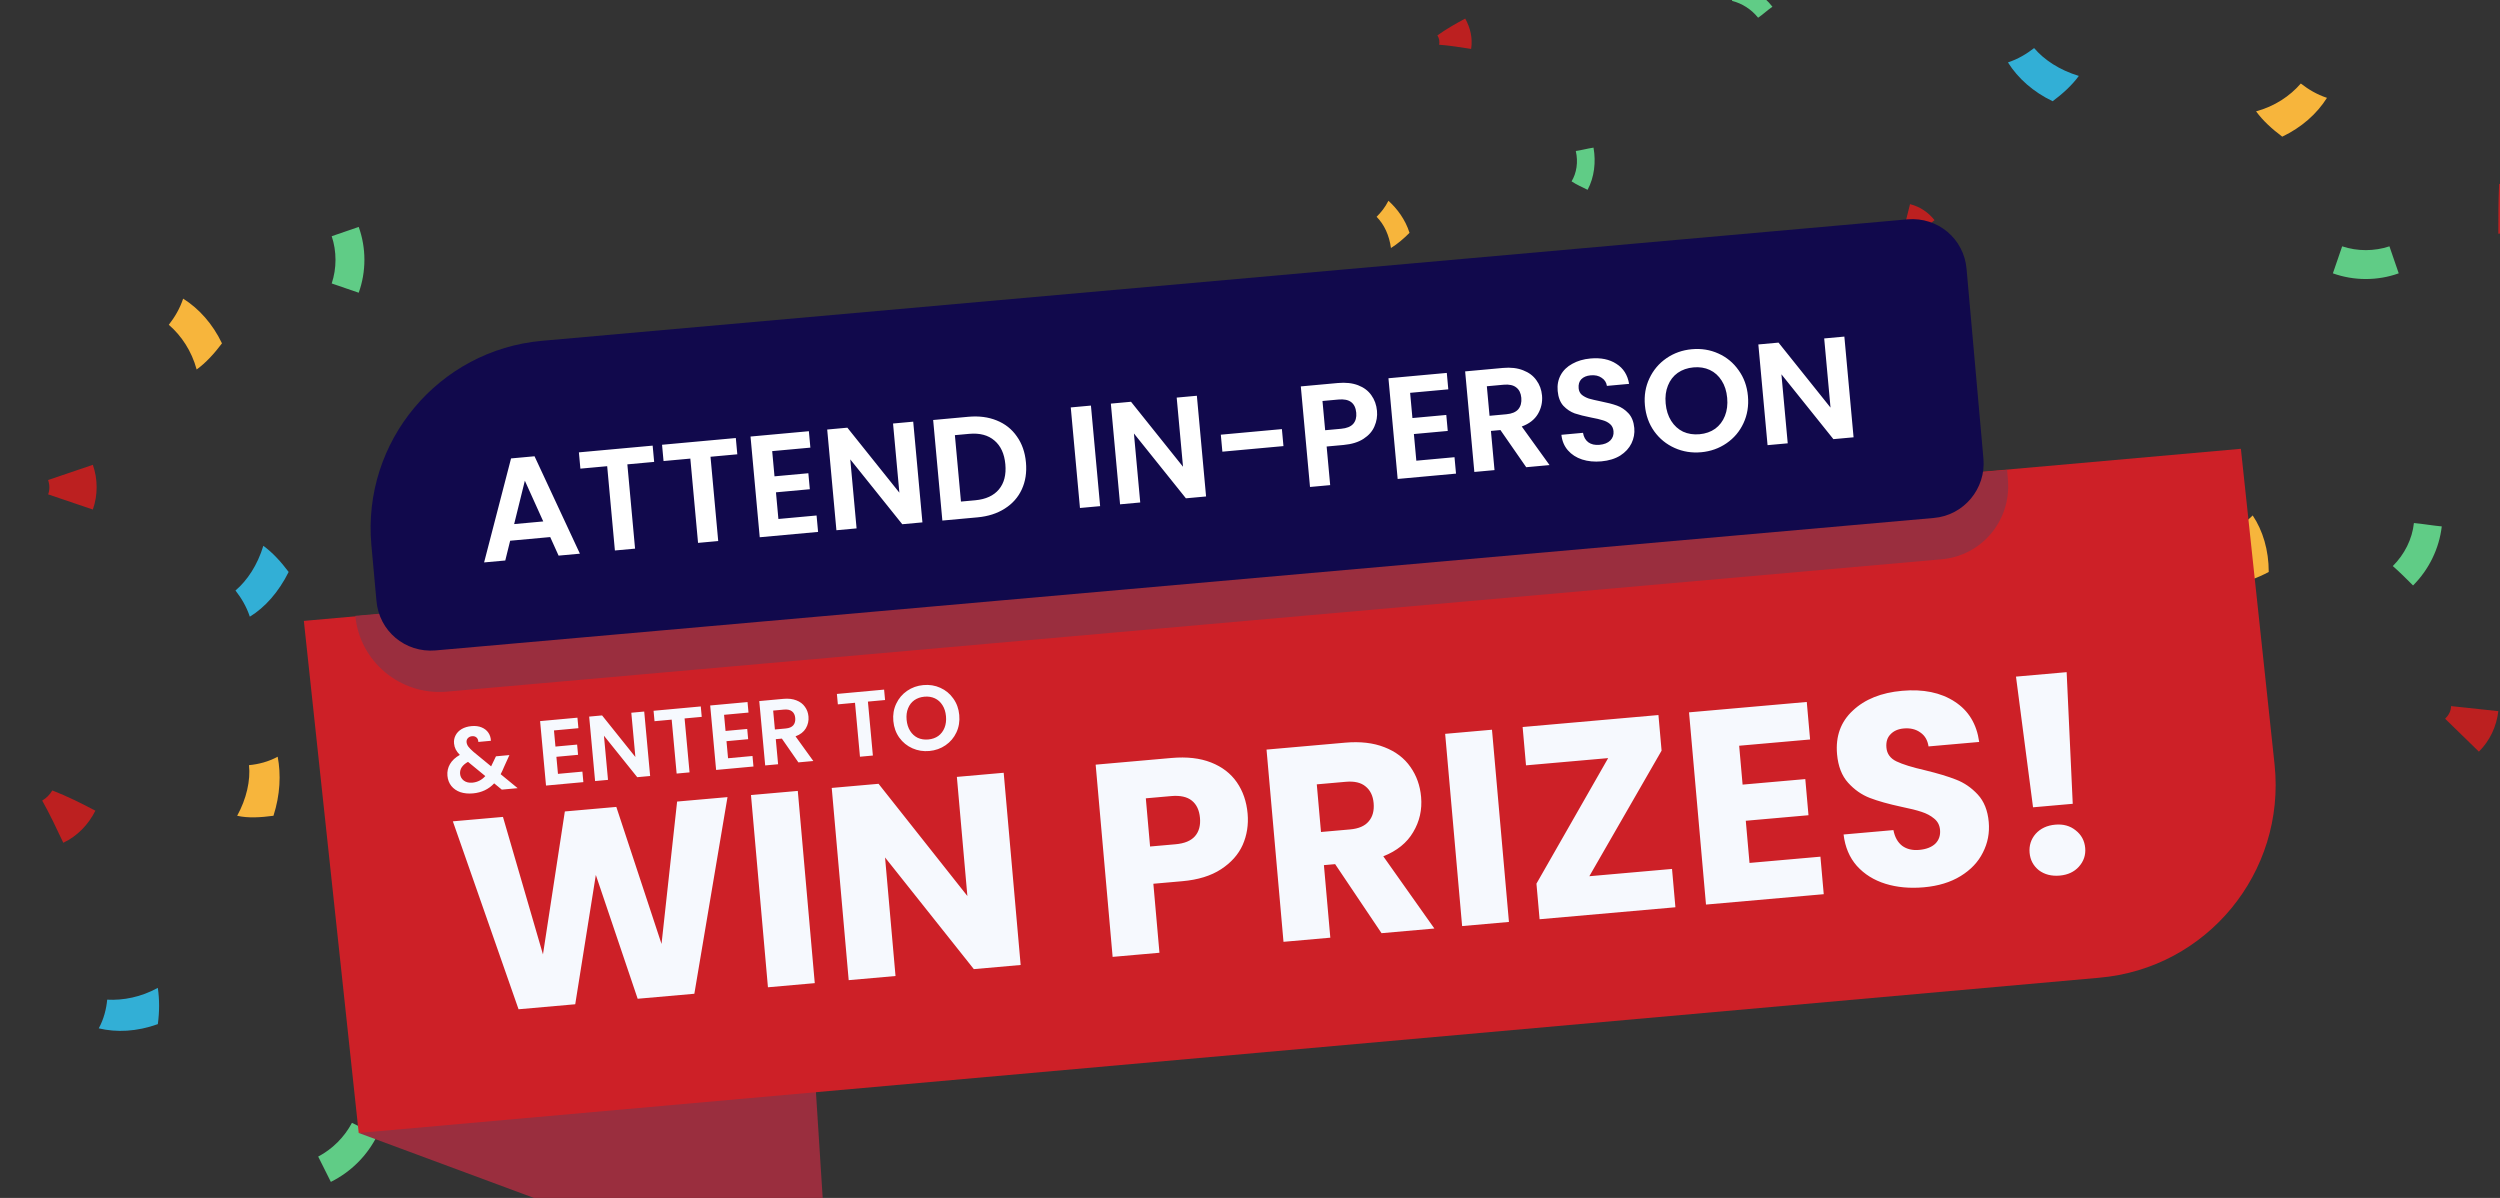
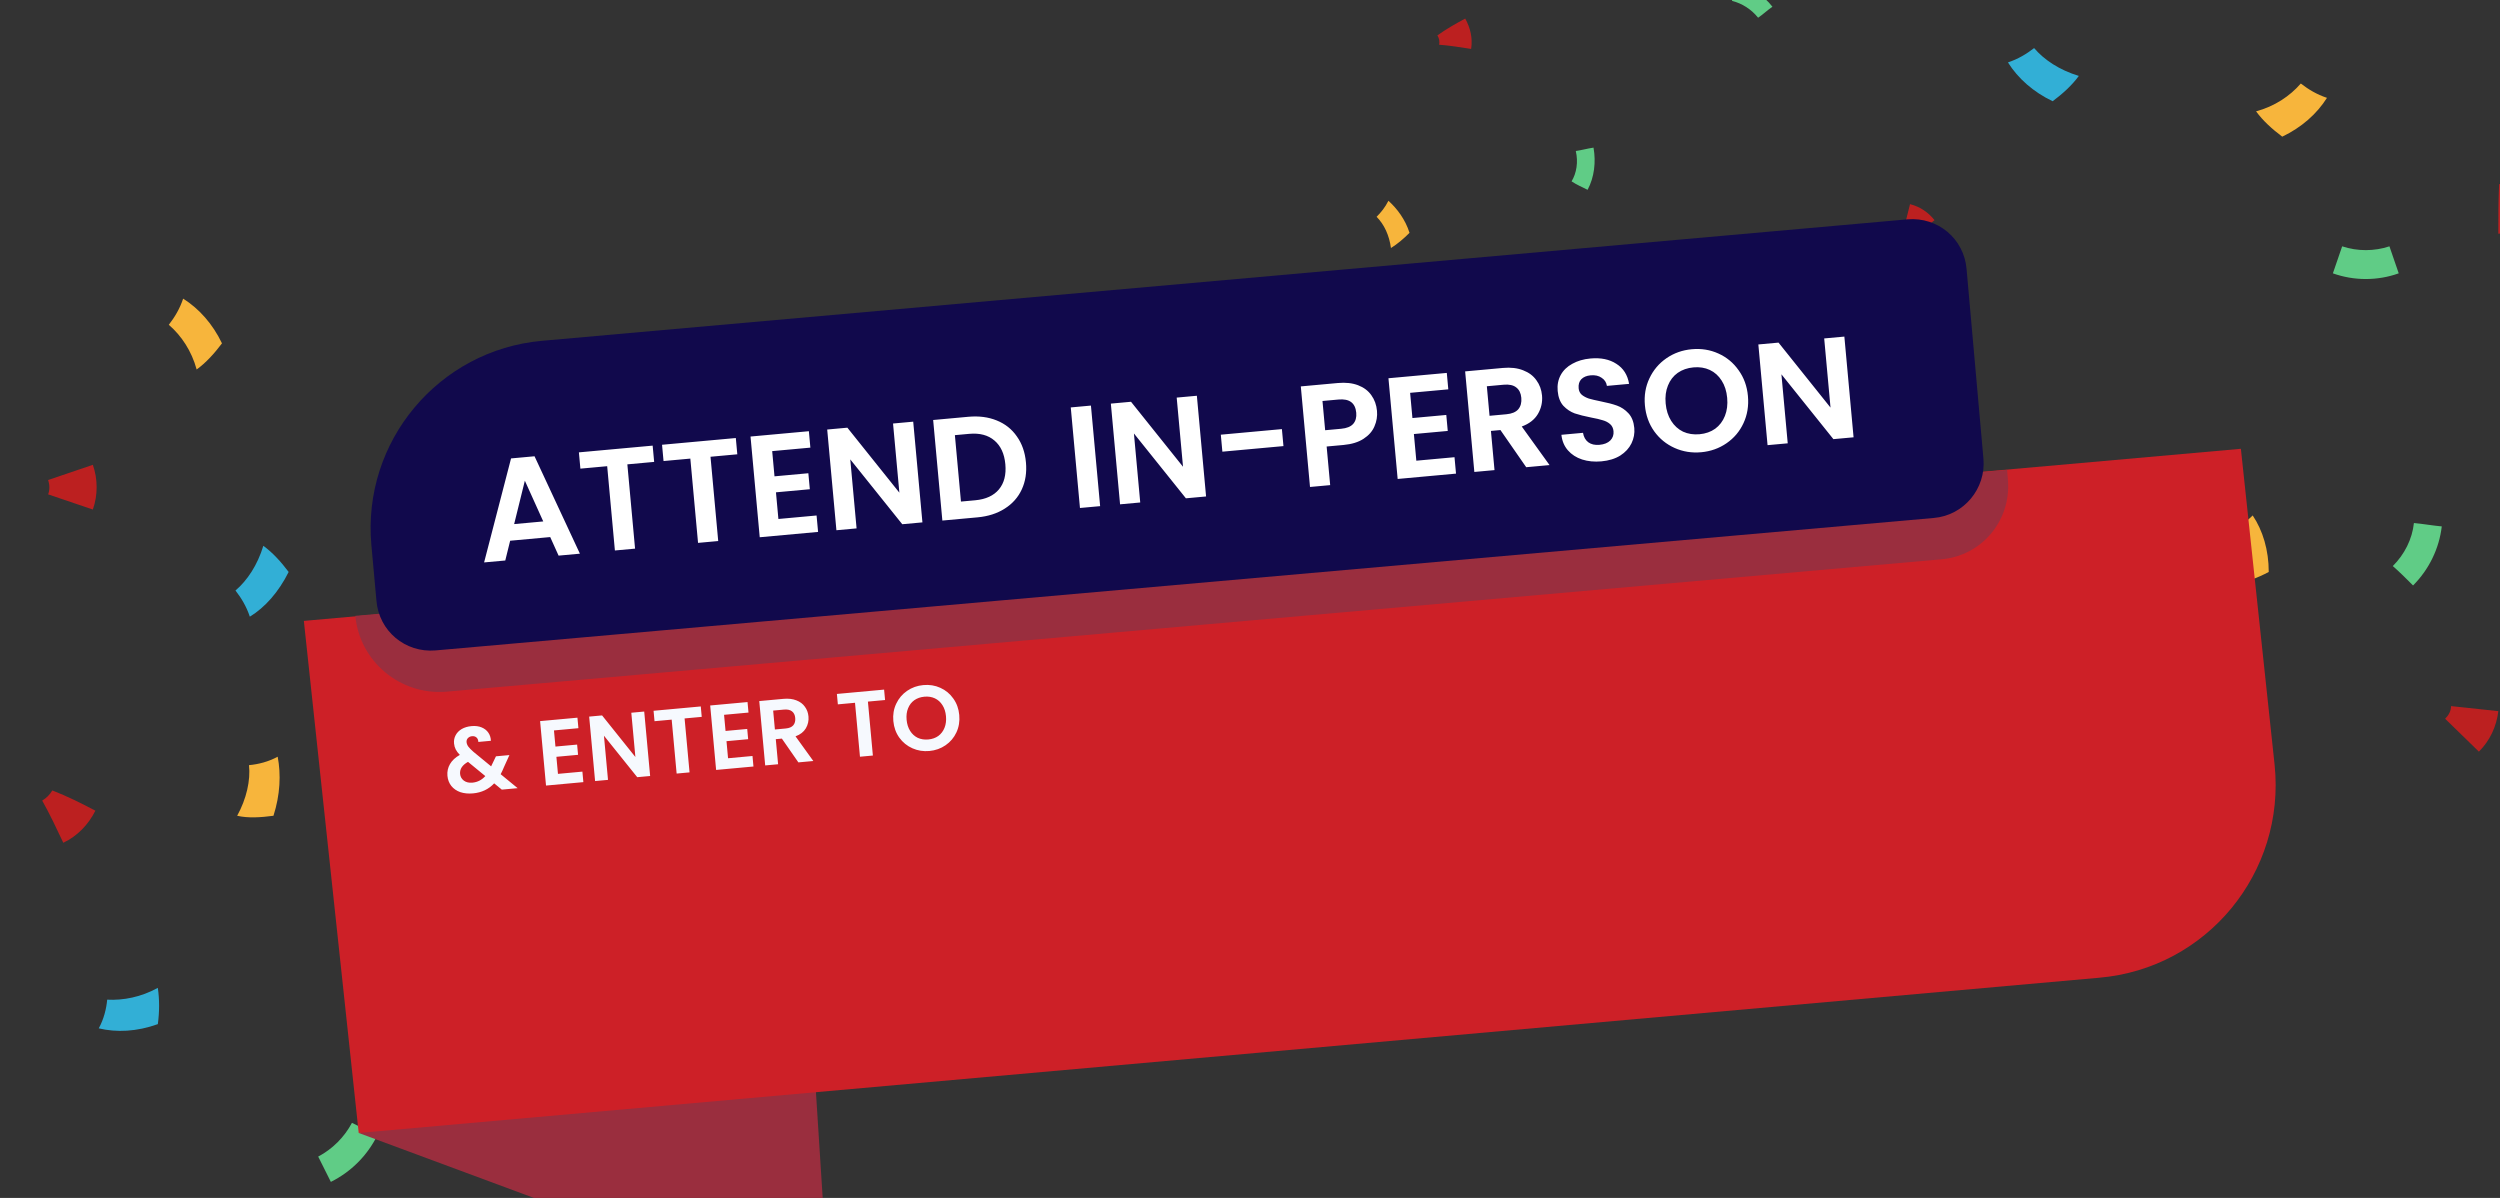
<svg xmlns="http://www.w3.org/2000/svg" width="864" height="414" viewBox="0 0 864 414" fill="none">
  <rect x="0" y="0" width="864" height="414" fill="#333333" stroke="none" />
  <g clip-path="url(#clip0_11_17136)">
    <path d="M32.962 280.179C30.628 284.844 26.836 288.925 21.877 291.258C19.544 286.301 17.21 281.345 14.585 276.68C16.043 275.806 17.21 274.639 18.085 273.182C23.336 275.222 28.003 277.555 32.962 280.179Z" fill="#BC2020" />
    <path d="M94.509 281.928C90.134 282.511 85.758 282.803 81.966 281.928C85.175 276.097 86.633 269.683 86.05 264.435C89.259 264.144 92.759 263.269 95.968 261.52C97.134 267.642 96.843 274.639 94.509 281.928Z" fill="#F7B53C" />
    <path d="M34.128 355.399C35.879 352.192 36.754 348.693 37.045 345.486C42.587 345.777 48.713 344.611 54.547 341.404C55.13 345.486 55.13 349.568 54.547 353.941C47.255 356.565 40.254 356.856 34.128 355.399Z" fill="#32AFD6" />
    <path d="M121.637 388.052C124.554 389.51 127.471 390.968 130.388 392.425C126.887 399.423 121.345 404.962 114.344 408.461C112.886 405.545 111.427 402.63 109.969 399.714C114.928 397.09 119.011 393.008 121.637 388.052Z" fill="#60CC86" />
    <path d="M32.086 160.644C33.837 165.6 33.837 171.139 32.086 176.096C26.836 174.347 21.877 172.597 16.627 170.848C17.21 169.39 17.21 167.641 16.627 165.892C21.877 164.142 26.836 162.393 32.086 160.644Z" fill="#BC2020" />
    <path d="M76.716 118.661C74.091 122.159 71.174 125.366 67.965 127.699C66.215 121.284 62.714 116.037 58.339 112.246C60.381 109.623 62.131 106.707 63.298 103.208C68.84 106.707 73.507 111.955 76.716 118.661Z" fill="#F7B53C" />
    <path d="M86.342 213.123C85.175 209.624 83.425 206.708 81.383 204.085C85.467 200.586 88.967 195.338 91.009 188.632C94.217 190.965 97.134 194.172 99.76 197.67C96.259 204.668 91.592 209.915 86.342 213.123Z" fill="#32AFD6" />
-     <path d="M114.636 81.634C117.845 80.468 120.762 79.593 123.97 78.427C126.596 85.716 126.596 93.879 123.97 101.168C120.762 100.001 117.845 99.127 114.636 97.961C116.386 92.713 116.386 86.882 114.636 81.634Z" fill="#60CC86" />
-     <path d="M878.876 75.511C874.501 79.01 868.959 80.759 863.417 80.759C863.417 74.928 863.417 69.389 863.708 63.558C865.458 63.558 867.209 62.975 868.667 61.808C871.876 66.473 875.376 71.138 878.876 75.511Z" fill="#BC2020" />
+     <path d="M878.876 75.511C874.501 79.01 868.959 80.759 863.417 80.759C863.417 74.928 863.417 69.389 863.708 63.558C871.876 66.473 875.376 71.138 878.876 75.511Z" fill="#BC2020" />
    <path d="M788.743 47.231C785.242 44.607 782.034 41.691 779.7 38.484C786.118 36.735 791.368 33.237 795.16 28.863C797.785 30.904 800.702 32.654 804.203 33.82C800.702 39.359 795.452 44.024 788.743 47.231Z" fill="#F7B53C" />
    <path d="M693.942 21.575C697.442 20.408 700.359 18.659 702.984 16.618C706.485 20.7 711.735 24.199 718.444 26.239C716.111 29.447 712.902 32.362 709.402 34.986C702.693 31.779 697.442 27.114 693.942 21.575Z" fill="#32AFD6" />
    <path d="M825.788 85.132C826.955 88.339 827.83 91.255 828.997 94.462C821.704 97.086 813.537 97.086 806.244 94.462C807.411 91.255 808.286 88.339 809.453 85.132C814.704 86.882 820.537 86.882 825.788 85.132Z" fill="#60CC86" />
    <path d="M863.417 245.776C862.833 251.024 860.5 255.98 856.708 259.77C852.916 255.98 848.832 252.19 845.04 248.4C846.207 247.234 847.082 245.776 847.082 244.027C852.624 244.61 857.874 245.193 863.417 245.776Z" fill="#BC2020" />
    <path d="M784.076 197.67C780.284 199.711 776.2 201.169 772.116 202.044C773.283 195.338 772.408 189.215 770.074 183.968C772.991 182.51 775.908 180.761 778.533 178.137C782.034 183.384 784.076 190.09 784.076 197.67Z" fill="#F7B53C" />
    <path d="M751.697 287.176C751.989 283.386 751.989 279.887 751.114 276.68C756.365 275.223 761.907 272.015 766.282 267.059C768.032 270.558 769.491 274.639 770.366 279.013C764.532 283.677 758.115 286.301 751.697 287.176Z" fill="#32AFD6" />
    <path d="M834.247 180.76C837.456 181.052 840.664 181.635 843.873 181.927C842.998 189.507 839.498 196.796 833.955 202.335C831.622 200.003 829.288 197.67 826.955 195.63C831.038 191.548 833.664 186.3 834.247 180.76Z" fill="#60CC86" />
    <path d="M506.382 6.414C508.132 9.621 509.007 13.12 508.424 16.91C504.632 16.327 501.132 15.744 497.34 15.452C497.631 14.286 497.34 13.12 496.756 12.245C499.965 9.913 503.174 8.163 506.382 6.414Z" fill="#BC2020" />
    <path d="M487.13 80.468C485.088 82.508 483.047 84.258 480.713 85.716C480.13 81.342 478.379 77.552 475.754 74.928C477.213 73.47 478.671 71.721 479.838 69.389C482.755 72.013 485.672 75.803 487.13 80.468Z" fill="#F7B53C" />
    <path d="M485.38 142.568C484.797 140.235 483.922 138.194 482.755 136.154C485.672 134.113 488.589 131.197 490.339 127.115C492.089 128.865 493.839 131.197 495.298 133.821C492.381 137.903 488.881 140.818 485.38 142.568Z" fill="#32AFD6" />
    <path d="M544.594 52.187C546.636 51.896 548.678 51.313 550.72 51.021C551.595 55.977 551.011 61.225 548.678 65.599C546.928 64.724 544.886 63.849 543.136 62.683C544.886 59.768 545.469 55.977 544.594 52.187Z" fill="#60CC86" />
    <path d="M660.105 70.555C663.606 71.43 666.523 73.47 668.564 76.094C665.648 78.427 663.022 80.468 660.105 82.8C659.522 81.925 658.647 81.342 657.48 81.051C658.355 77.552 659.23 74.053 660.105 70.555Z" fill="#BC2020" />
    <path d="M583.973 95.92C585.14 98.544 585.723 101.459 585.723 104.083C581.348 102.625 577.264 102.917 573.764 103.792C573.18 101.751 572.014 99.71 570.555 97.669C574.639 96.211 579.306 95.337 583.973 95.92Z" fill="#F7B53C" />
-     <path d="M639.395 124.492C637.061 123.908 634.728 123.908 632.686 123.908C632.103 120.41 630.644 116.62 627.727 113.121C630.061 112.246 632.978 111.663 635.895 111.372C638.228 116.037 639.395 120.41 639.395 124.492Z" fill="#32AFD6" />
    <path d="M598.558 0.292C599.141 -1.749 599.725 -3.79 600.016 -5.831C604.975 -4.665 609.35 -1.749 612.559 2.332C610.809 3.499 609.35 4.956 607.6 6.123C605.267 3.207 602.058 1.166 598.558 0.292Z" fill="#60CC86" />
    <g clip-path="url(#clip1_11_17136)">
      <path d="M279.152 332.949L286.736 451.901L123.97 391.551L279.152 332.949Z" fill="#9A2E3E" />
      <path d="M725.445 337.906L123.97 391.551L105.01 214.58L774.45 155.104L786.117 264.435C789.909 301.462 762.782 334.699 725.445 337.906Z" fill="#CD2027" />
      <path d="M122.804 212.831C124.262 228.575 138.263 240.237 154.015 239.07L670.898 193.297C684.899 192.131 695.109 179.886 693.942 165.892L693.65 162.393L122.804 212.831Z" fill="#9A2E3E" />
      <path d="M668.273 179.011L150.515 224.784C140.014 225.659 130.971 218.079 130.096 207.583L128.346 188.341C125.137 152.48 151.681 120.993 187.268 117.786L659.23 75.803C669.731 74.928 678.774 82.508 679.649 93.004L685.483 158.603C686.358 168.807 678.774 178.137 668.273 179.011Z" fill="#11094C" />
      <path d="M190.151 185.611L176.308 186.876L174.624 193.707L167.304 194.376L176.619 158.429L184.735 157.688L200.416 191.351L193.047 192.024L190.151 185.611ZM187.749 180.207L181.39 166.127L177.69 181.126L187.749 180.207ZM225.56 154.008L226.075 159.634L216.814 160.48L219.478 189.609L212.507 190.246L209.843 161.117L200.581 161.964L200.067 156.337L225.56 154.008ZM254.298 151.382L254.813 157.008L245.551 157.855L248.215 186.983L241.245 187.62L238.58 158.492L229.319 159.338L228.804 153.711L254.298 151.382ZM266.87 155.907L267.667 164.62L279.368 163.551L279.874 169.078L268.172 170.147L269.015 179.359L282.21 178.153L282.729 183.83L262.563 185.672L259.38 150.867L279.546 149.025L280.065 154.701L266.87 155.907ZM318.79 180.535L311.819 181.172L293.854 158.763L296.035 182.614L289.064 183.251L285.881 148.446L292.852 147.809L310.822 170.267L308.636 146.367L315.607 145.73L318.79 180.535ZM334.65 144.04C338.301 143.707 341.57 144.128 344.456 145.303C347.375 146.476 349.702 148.322 351.439 150.841C353.206 153.324 354.249 156.308 354.567 159.793C354.886 163.279 354.402 166.402 353.115 169.164C351.858 171.89 349.9 174.094 347.243 175.776C344.618 177.455 341.48 178.462 337.829 178.795L325.679 179.905L322.5 145.15L334.65 144.04ZM337.038 172.893C340.689 172.559 343.42 171.305 345.229 169.132C347.039 166.958 347.778 164.062 347.447 160.444C347.116 156.826 345.862 154.095 343.685 152.252C341.505 150.376 338.59 149.605 334.938 149.938L330.009 150.389L332.108 173.343L337.038 172.893ZM377.027 140.168L380.206 174.923L373.235 175.56L370.056 140.805L377.027 140.168ZM416.819 171.578L409.848 172.215L391.883 149.806L394.064 173.657L387.093 174.294L383.91 139.489L390.881 138.852L408.851 161.31L406.665 137.41L413.636 136.773L416.819 171.578ZM443.025 148.297L443.563 154.172L422.451 156.101L421.913 150.226L443.025 148.297ZM475.887 141.98C476.057 143.839 475.768 145.623 475.021 147.331C474.307 149.037 473.049 150.474 471.248 151.643C469.48 152.808 467.169 153.522 464.314 153.782L458.488 154.315L459.709 167.659L452.738 168.296L449.559 133.541L462.356 132.372C465.045 132.126 467.377 132.382 469.355 133.138C471.332 133.895 472.859 135.044 473.938 136.585C475.049 138.124 475.699 139.922 475.887 141.98ZM463.501 148.183C465.426 148.007 466.814 147.445 467.664 146.497C468.512 145.516 468.863 144.229 468.717 142.635C468.407 139.25 466.36 137.73 462.576 138.075L457.049 138.58L457.974 148.688L463.501 148.183ZM487.338 135.763L488.135 144.476L499.837 143.407L500.342 148.934L488.641 150.003L489.483 159.215L502.678 158.009L503.197 163.685L483.031 165.528L479.848 130.723L500.014 128.881L500.533 134.557L487.338 135.763ZM527.458 161.469L518.551 148.626L515.265 148.926L516.503 162.47L509.532 163.107L506.354 128.352L519.399 127.16C522.088 126.914 524.423 127.186 526.403 127.976C528.38 128.732 529.908 129.881 530.986 131.423C532.094 132.928 532.739 134.677 532.922 136.669C533.131 138.959 532.657 141.094 531.499 143.075C530.338 145.022 528.479 146.464 525.92 147.4L535.524 160.732L527.458 161.469ZM514.786 143.698L520.612 143.166C522.504 142.993 523.874 142.416 524.722 141.435C525.566 140.42 525.914 139.1 525.765 137.473C525.619 135.88 525.042 134.694 524.034 133.916C523.023 133.105 521.571 132.785 519.679 132.958L513.853 133.491L514.786 143.698ZM553.463 159.444C551.039 159.666 548.811 159.451 546.776 158.8C544.775 158.146 543.139 157.09 541.867 155.633C540.596 154.176 539.847 152.387 539.619 150.266L547.088 149.583C547.318 151.002 547.919 152.085 548.892 152.833C549.897 153.578 551.196 153.877 552.79 153.732C554.416 153.583 555.659 153.085 556.519 152.236C557.375 151.355 557.746 150.283 557.631 149.022C557.537 147.993 557.144 147.175 556.452 146.569C555.761 145.962 554.917 145.521 553.921 145.243C552.955 144.93 551.621 144.617 549.919 144.304C547.601 143.846 545.699 143.367 544.214 142.867C542.759 142.33 541.458 141.462 540.311 140.261C539.194 139.024 538.535 137.311 538.334 135.12C538.146 133.062 538.497 131.222 539.386 129.601C540.275 127.98 541.613 126.686 543.399 125.72C545.182 124.72 547.269 124.111 549.659 123.893C553.244 123.565 556.229 124.179 558.614 125.736C561.029 127.255 562.495 129.565 563.013 132.664L555.345 133.365C555.169 132.176 554.565 131.243 553.533 130.568C552.531 129.856 551.249 129.572 549.689 129.714C548.328 129.839 547.265 130.287 546.498 131.06C545.766 131.83 545.46 132.879 545.581 134.207C545.666 135.136 546.036 135.889 546.692 136.465C547.377 137.005 548.186 137.433 549.119 137.749C550.082 138.03 551.416 138.343 553.121 138.689C555.439 139.147 557.342 139.642 558.83 140.176C560.318 140.709 561.637 141.593 562.788 142.827C563.938 144.06 564.612 145.756 564.81 147.914C564.98 149.773 564.656 151.543 563.839 153.224C563.022 154.905 561.728 156.312 559.958 157.445C558.184 158.544 556.019 159.211 553.463 159.444ZM587.938 156.294C584.685 156.591 581.627 156.101 578.766 154.823C575.904 153.544 573.554 151.634 571.714 149.09C569.872 146.514 568.794 143.516 568.482 140.097C568.172 136.711 568.691 133.601 570.038 130.767C571.383 127.899 573.346 125.578 575.928 123.802C578.511 122.026 581.429 120.99 584.682 120.693C587.968 120.392 591.025 120.883 593.854 122.164C596.715 123.442 599.051 125.371 600.86 127.951C602.699 130.494 603.774 133.458 604.083 136.844C604.396 140.263 603.88 143.407 602.536 146.274C601.222 149.106 599.273 151.409 596.691 153.185C594.109 154.96 591.191 155.997 587.938 156.294ZM587.369 150.07C589.46 149.879 591.26 149.246 592.768 148.171C594.273 147.063 595.394 145.588 596.129 143.747C596.864 141.906 597.126 139.823 596.913 137.499C596.701 135.176 596.067 133.192 595.013 131.548C593.956 129.87 592.588 128.64 590.91 127.856C589.232 127.072 587.347 126.775 585.255 126.967C583.164 127.158 581.348 127.792 579.806 128.87C578.298 129.945 577.176 131.403 576.441 133.245C575.702 135.053 575.439 137.118 575.652 139.442C575.864 141.766 576.499 143.766 577.556 145.444C578.614 147.121 579.983 148.368 581.664 149.185C583.376 149.966 585.277 150.261 587.369 150.07ZM640.594 151.131L633.623 151.768L615.658 129.36L617.839 153.211L610.868 153.848L607.685 119.043L614.656 118.406L632.626 140.864L630.44 116.964L637.411 116.327L640.594 151.131Z" fill="white" />
      <path d="M173.422 272.894L170.781 270.727C168.89 272.764 166.457 273.919 163.483 274.193C161.848 274.343 160.378 274.199 159.073 273.762C157.789 273.302 156.759 272.593 155.986 271.636C155.21 270.657 154.76 269.488 154.635 268.129C154.5 266.663 154.793 265.308 155.514 264.063C156.235 262.819 157.37 261.761 158.918 260.89C158.28 260.242 157.804 259.611 157.491 258.997C157.175 258.362 156.983 257.673 156.915 256.929C156.821 255.909 157.003 254.972 157.46 254.115C157.915 253.238 158.609 252.521 159.544 251.964C160.499 251.405 161.635 251.065 162.952 250.944C164.291 250.821 165.461 250.97 166.464 251.392C167.467 251.814 168.241 252.429 168.787 253.236C169.332 254.042 169.621 254.969 169.653 256.016L165.319 256.414C165.276 255.711 165.057 255.196 164.663 254.868C164.267 254.519 163.76 254.372 163.144 254.429C162.549 254.483 162.067 254.71 161.696 255.108C161.345 255.483 161.195 255.947 161.246 256.499C161.295 257.03 161.503 257.547 161.87 258.049C162.236 258.529 162.815 259.119 163.608 259.817L169.726 264.846C169.764 264.8 169.792 264.755 169.81 264.71C169.827 264.666 169.844 264.621 169.862 264.577L171.4 261.383L176.052 260.955L174.182 265.08C173.833 265.947 173.449 266.775 173.028 267.564L178.903 272.391L173.422 272.894ZM163.271 270.485C165.013 270.325 166.496 269.567 167.722 268.212L161.743 263.298C159.766 264.401 158.855 265.791 159.009 267.47C159.097 268.426 159.532 269.2 160.315 269.792C161.096 270.363 162.081 270.594 163.271 270.485ZM191.452 252.439L191.965 258.016L199.454 257.328L199.779 260.865L192.29 261.553L192.832 267.448L201.277 266.672L201.611 270.305L188.705 271.49L186.657 249.216L199.563 248.031L199.897 251.663L191.452 252.439ZM224.689 268.185L220.228 268.595L208.723 254.259L210.126 269.522L205.665 269.932L203.617 247.658L208.078 247.248L219.586 261.616L218.18 246.321L222.641 245.911L224.689 268.185ZM242.189 244.147L242.52 247.748L236.593 248.292L238.307 266.934L233.846 267.344L232.132 248.702L226.204 249.247L225.873 245.646L242.189 244.147ZM250.236 247.039L250.749 252.616L258.237 251.928L258.562 255.465L251.074 256.153L251.616 262.048L260.061 261.272L260.395 264.905L247.489 266.09L245.441 243.816L258.346 242.631L258.681 246.264L250.236 247.039ZM275.92 263.479L270.216 255.262L268.113 255.455L268.91 264.123L264.449 264.532L262.404 242.29L270.752 241.523C272.473 241.365 273.967 241.539 275.235 242.044C276.501 242.527 277.479 243.262 278.169 244.248C278.879 245.211 279.292 246.33 279.41 247.605C279.544 249.071 279.242 250.438 278.501 251.705C277.759 252.952 276.569 253.875 274.932 254.475L281.083 263.005L275.92 263.479ZM267.805 252.109L271.534 251.767C272.745 251.656 273.621 251.286 274.163 250.658C274.703 250.008 274.925 249.163 274.83 248.122C274.736 247.102 274.366 246.344 273.721 245.846C273.073 245.327 272.144 245.123 270.933 245.234L267.205 245.577L267.805 252.109ZM305.547 238.327L305.878 241.928L299.951 242.472L301.665 261.114L297.204 261.524L295.49 242.882L289.563 243.427L289.232 239.826L305.547 238.327ZM321.192 259.545C319.11 259.736 317.153 259.423 315.322 258.606C313.49 257.789 311.985 256.567 310.807 254.94C309.627 253.291 308.936 251.373 308.735 249.185C308.536 247.018 308.867 245.028 309.729 243.213C310.588 241.378 311.844 239.891 313.496 238.754C315.148 237.617 317.015 236.952 319.097 236.761C321.2 236.568 323.157 236.881 324.968 237.7C326.8 238.517 328.295 239.751 329.454 241.401C330.632 243.028 331.32 244.925 331.519 247.092C331.721 249.28 331.391 251.292 330.532 253.128C329.692 254.94 328.445 256.415 326.793 257.552C325.141 258.69 323.274 259.354 321.192 259.545ZM320.826 255.562C322.164 255.439 323.316 255.033 324.281 254.345C325.244 253.635 325.961 252.691 326.431 251.512C326.901 250.334 327.067 249.001 326.931 247.514C326.794 246.027 326.388 244.757 325.713 243.705C325.036 242.632 324.16 241.845 323.086 241.344C322.011 240.842 320.805 240.653 319.466 240.776C318.128 240.899 316.966 241.306 315.979 241.996C315.014 242.685 314.297 243.618 313.827 244.797C313.355 245.954 313.187 247.277 313.324 248.764C313.461 250.251 313.868 251.531 314.545 252.604C315.222 253.677 316.099 254.475 317.175 254.997C318.271 255.497 319.488 255.685 320.826 255.562Z" fill="#F6F9FE" />
-       <path d="M251.422 275.484L239.966 343.443L220.377 345.17L205.92 302.384L198.801 347.072L179.212 348.799L156.505 283.852L173.823 282.325L187.648 329.84L195.21 280.44L213.001 278.871L228.624 326.227L234.009 277.019L251.422 275.484ZM275.719 273.342L281.582 339.774L265.4 341.2L259.537 274.768L275.719 273.342ZM352.738 333.5L336.556 334.927L305.875 296.337L309.491 337.313L293.309 338.74L287.446 272.308L303.629 270.881L334.326 309.66L330.694 268.495L346.876 267.069L352.738 333.5ZM431.176 281.19C431.516 285.038 430.944 288.649 429.462 292.022C427.974 295.332 425.486 298.127 422 300.405C418.513 302.683 414.057 304.062 408.631 304.54L398.6 305.424L400.705 329.272L384.523 330.698L378.66 264.266L404.873 261.955C410.173 261.488 414.733 262.008 418.553 263.515C422.374 265.022 425.341 267.304 427.455 270.36C429.568 273.416 430.809 277.026 431.176 281.19ZM406.265 291.778C409.357 291.506 411.595 290.577 412.982 288.993C414.368 287.408 414.944 285.291 414.71 282.642C414.476 279.992 413.538 278.008 411.896 276.691C410.254 275.373 407.887 274.851 404.796 275.123L395.995 275.899L397.465 292.554L406.265 291.778ZM477.454 322.505L461.425 298.646L457.545 298.988L459.758 324.065L443.576 325.492L437.713 259.06L464.873 256.666C470.109 256.204 474.638 256.727 478.458 258.234C482.342 259.735 485.341 262.014 487.454 265.07C489.562 268.063 490.789 271.516 491.134 275.427C491.524 279.843 490.61 283.897 488.392 287.59C486.238 291.277 482.796 294.06 478.066 295.939L495.719 320.895L477.454 322.505ZM456.534 287.537L466.566 286.653C469.531 286.392 471.675 285.471 472.998 283.892C474.384 282.308 474.96 280.191 474.726 277.541C474.503 275.018 473.571 273.097 471.929 271.78C470.35 270.456 468.078 269.926 465.112 270.187L455.081 271.071L456.534 287.537ZM515.629 252.191L521.491 318.623L505.309 320.05L499.446 253.618L515.629 252.191ZM549.272 302.822L577.851 300.303L579.021 313.551L532.083 317.689L530.997 305.387L555.779 262.003L527.389 264.506L526.22 251.257L573.158 247.119L574.244 259.421L549.272 302.822ZM601.055 257.725L602.241 271.163L623.912 269.253L625.014 281.744L603.343 283.655L604.63 298.228L629.139 296.067L630.284 309.032L589.591 312.619L583.729 246.187L624.421 242.6L625.565 255.564L601.055 257.725ZM664.885 306.649C660.027 307.077 655.604 306.672 651.616 305.434C647.629 304.196 644.332 302.135 641.724 299.249C639.18 296.358 637.653 292.742 637.143 288.4L654.366 286.881C654.836 289.319 655.854 291.137 657.422 292.334C658.985 293.468 660.933 293.932 663.267 293.726C665.665 293.515 667.51 292.811 668.803 291.617C670.091 290.359 670.649 288.752 670.476 286.796C670.331 285.156 669.644 283.849 668.414 282.877C667.246 281.899 665.812 281.135 664.11 280.586C662.472 280.031 660.131 279.443 657.088 278.821C652.681 277.874 649.063 276.858 646.233 275.772C643.403 274.687 640.897 272.937 638.712 270.523C636.528 268.108 635.253 264.819 634.885 260.656C634.34 254.473 636.153 249.449 640.326 245.585C644.494 241.657 650.174 239.376 657.366 238.742C664.684 238.096 670.739 239.343 675.53 242.481C680.315 245.556 683.142 250.202 684.008 256.42L666.501 257.964C666.186 255.83 665.249 254.228 663.693 253.157C662.13 252.023 660.213 251.556 657.942 251.756C655.986 251.929 654.457 252.604 653.353 253.782C652.243 254.897 651.774 256.433 651.947 258.388C652.136 260.533 653.293 262.116 655.418 263.137C657.543 264.158 660.811 265.173 665.224 266.183C669.642 267.255 673.234 268.337 676.001 269.429C678.83 270.514 681.335 272.233 683.513 274.584C685.691 276.935 686.956 280.098 687.307 284.072C687.641 287.858 686.966 291.382 685.283 294.646C683.664 297.904 681.105 300.609 677.607 302.761C674.109 304.914 669.869 306.209 664.885 306.649ZM714.232 232.298L716.339 277.793L702.618 279.003L696.725 233.841L714.232 232.298ZM711.853 302.603C709.014 302.854 706.607 302.239 704.633 300.76C702.716 299.213 701.649 297.209 701.432 294.748C701.209 292.225 701.906 290.033 703.522 288.174C705.202 286.31 707.461 285.252 710.3 285.002C713.076 284.757 715.422 285.408 717.339 286.956C719.319 288.498 720.42 290.531 720.643 293.055C720.86 295.515 720.129 297.678 718.449 299.542C716.828 301.338 714.629 302.359 711.853 302.603Z" fill="#F6F9FE" />
    </g>
  </g>
  <defs>
    <clipPath id="clip0_11_17136">
      <rect width="864" height="414" fill="white" />
    </clipPath>
    <clipPath id="clip1_11_17136">
      <rect width="681.399" height="376.099" fill="white" transform="translate(105.01 75.803)" />
    </clipPath>
  </defs>
</svg>